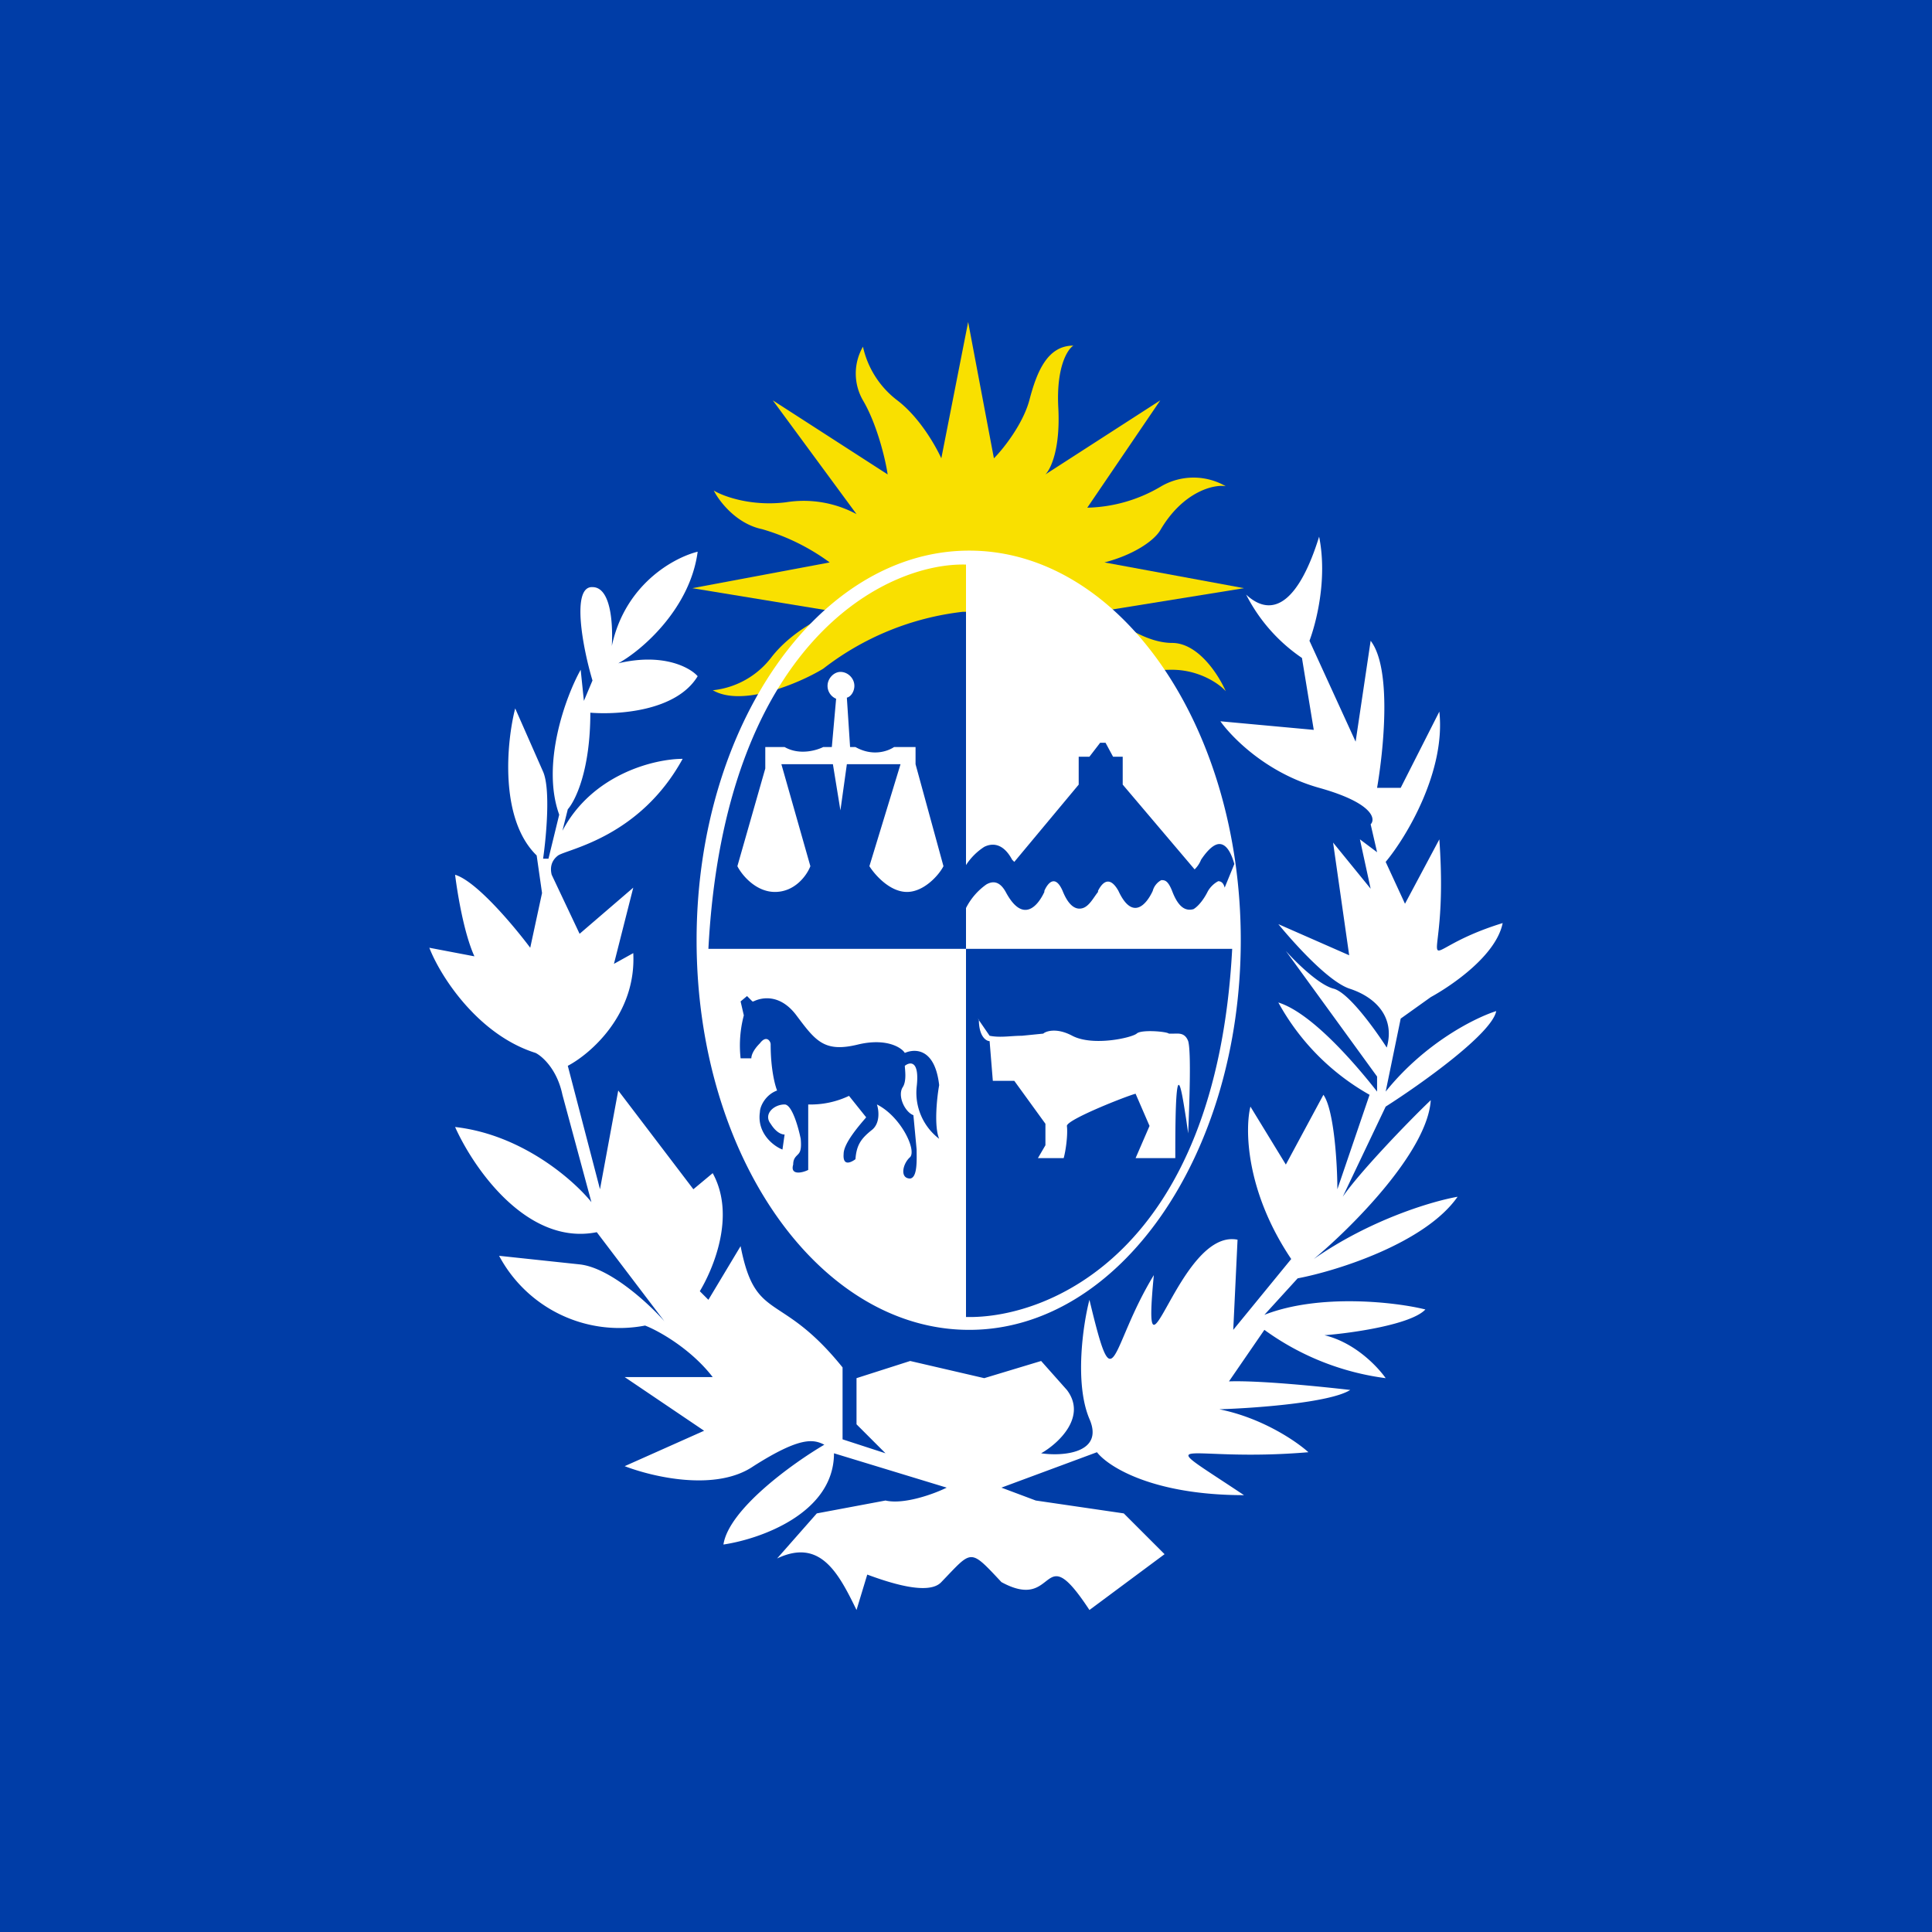
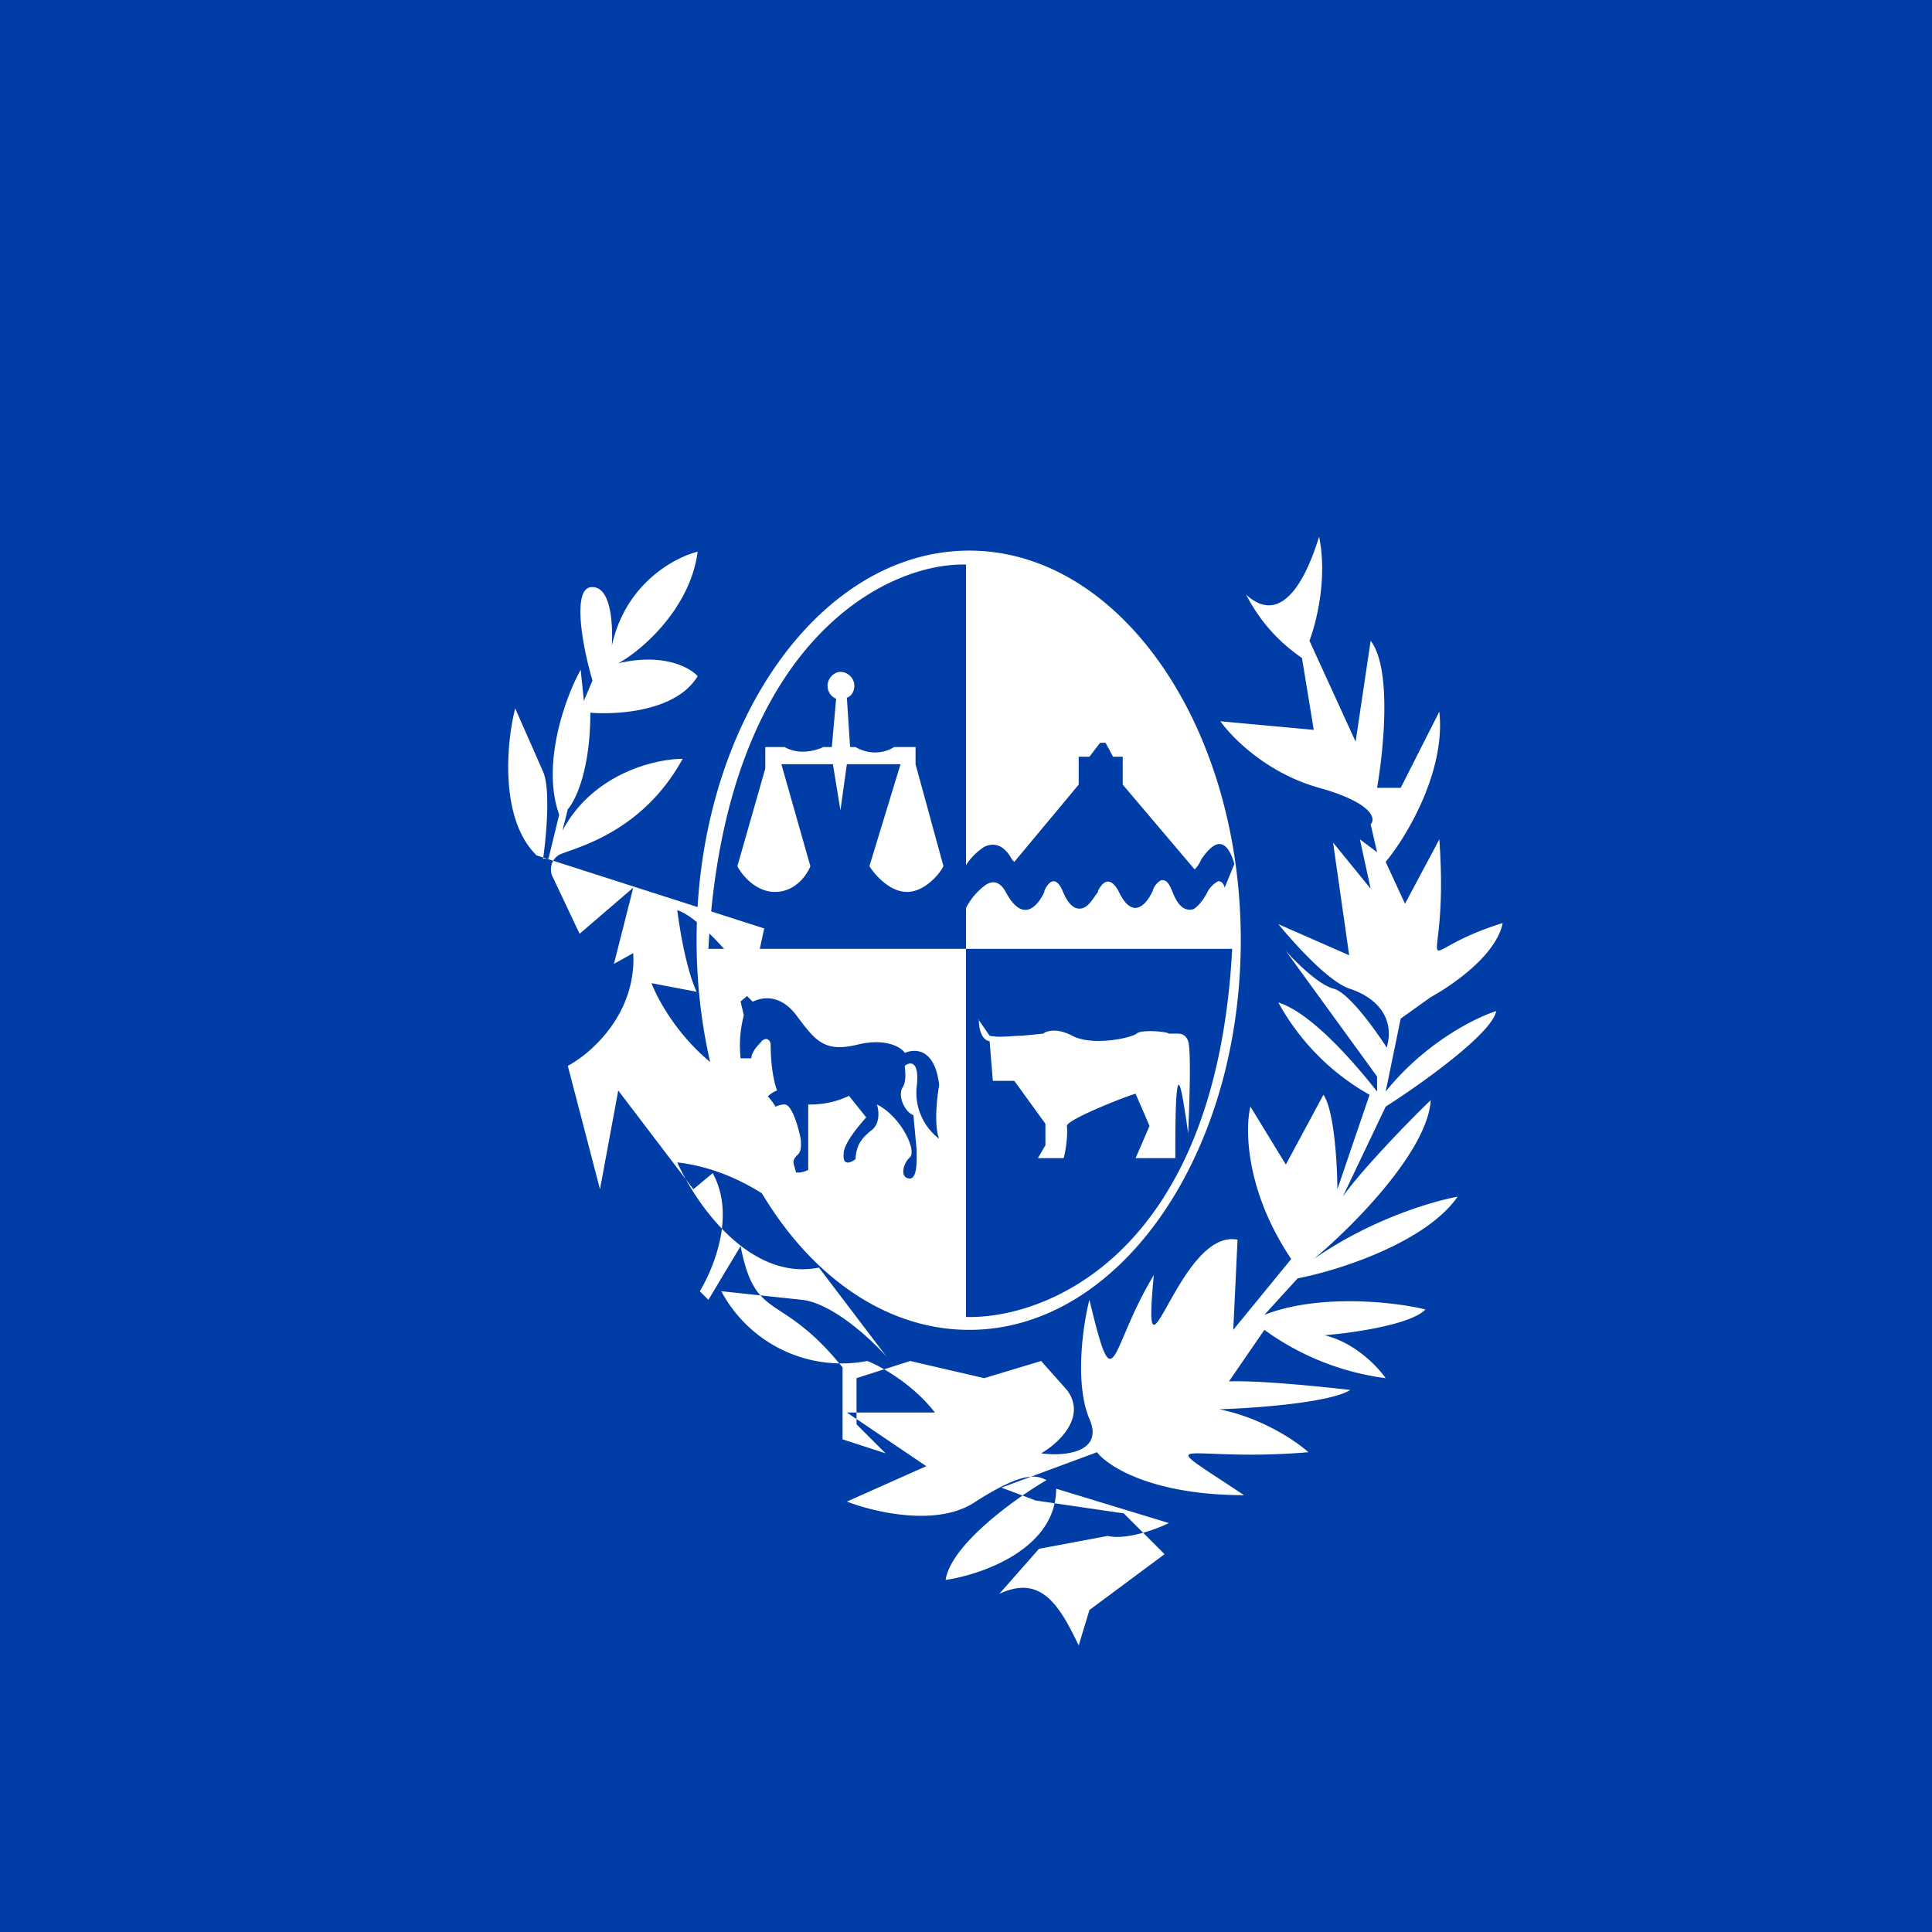
<svg xmlns="http://www.w3.org/2000/svg" width="18" height="18" viewBox="0 0 18 18">
  <path fill="#003DA7" d="M0 0h18v18H0z" />
-   <path d="M6.64 6.43c.27.16.8-.06 1.03-.2a2.6 2.6 0 0 1 1.3-.53c.59-.01 1.19.49 1.26.54.15.11.36 0 .69 0 .25 0 .44.13.5.2-.07-.16-.26-.45-.5-.45-.25 0-.52-.2-.63-.3l1.3-.21-1.3-.24c.27-.07.46-.2.52-.3.21-.36.5-.43.61-.41a.6.6 0 0 0-.6 0 1.4 1.4 0 0 1-.69.2l.68-1-1.07.69c.05-.05.14-.24.12-.62-.02-.37.08-.54.14-.58-.24 0-.34.24-.41.51-.06.22-.24.45-.33.54L9.02 3l-.25 1.27c-.05-.11-.2-.38-.41-.54a.86.86 0 0 1-.32-.5.5.5 0 0 0 0 .5c.13.22.21.55.23.69L7.2 3.73l.78 1.06a1.04 1.04 0 0 0-.66-.11c-.33.04-.59-.06-.67-.11.05.1.21.31.45.36a2 2 0 0 1 .63.31l-1.28.24 1.34.22c-.13.04-.42.19-.6.42a.79.79 0 0 1-.54.31Z" fill="#F9E000" />
  <path fill-rule="evenodd" d="M9.03 12.39c-1.4 0-2.54-1.62-2.54-3.63 0-2 1.14-3.63 2.54-3.63 1.4 0 2.53 1.63 2.53 3.63s-1.13 3.63-2.53 3.63ZM9 8.06v-2.8c-.75-.02-2.25.73-2.4 3.58H9v3.43c.75.02 2.33-.59 2.48-3.43H9v-.38a.6.6 0 0 1 .19-.22c.07-.04.13-.02.18.07.16.3.3.13.36 0V8.3c.03-.07.1-.16.17 0 .06.15.13.18.19.16.06-.02.1-.1.14-.15V8.3c.03-.06.1-.16.19 0 .13.28.26.13.32 0 .01-.04.04-.08.08-.1.03 0 .06 0 .1.1.06.16.13.19.2.17.05-.03.1-.1.13-.16.02-.04.06-.08.1-.1.03 0 .05.02.06.06l.09-.22c-.05-.18-.12-.2-.17-.18-.05.02-.1.08-.14.14a.26.26 0 0 1-.06.09l-.67-.79v-.26h-.09l-.07-.13h-.05l-.1.13h-.1v.26l-.6.72-.02-.02c-.08-.15-.18-.16-.26-.12a.57.57 0 0 0-.17.17ZM7.02 9.33c.08-.04.25-.07.4.13.18.24.26.35.58.27.26-.06.4.03.43.08.09-.04.28-.05.32.3-.02.11-.05.38 0 .5a.54.54 0 0 1-.21-.48c.03-.25-.06-.24-.11-.2 0 .03.02.14-.02.2-.05.08.02.23.1.26l.03.32c0 .09.01.26-.06.27-.1 0-.07-.14 0-.2.06-.07-.09-.38-.31-.49.02.06.03.18-.05.24-.1.08-.14.14-.15.27-.04.03-.12.07-.11-.05 0-.1.15-.27.21-.34l-.16-.2a.83.83 0 0 1-.38.08v.61c-.06.03-.17.05-.14-.05 0-.05.02-.07.04-.09.02-.02.04-.04.03-.15-.02-.1-.08-.32-.15-.32-.1 0-.2.09-.13.18.05.08.1.1.13.1l-.02.14c-.08-.03-.24-.15-.21-.35 0-.05.05-.16.16-.2-.02-.05-.06-.2-.06-.43 0-.03-.04-.09-.1-.01-.07.07-.08.12-.08.14H6.9a1.1 1.1 0 0 1 .03-.4l-.03-.13.06-.05.05.05Zm.94-2.94c0 .05-.03.1-.07.11l.03.46h.05c.16.09.3.04.36 0h.2v.16l.26.95c-.04.08-.18.24-.34.24-.16 0-.3-.16-.35-.24l.29-.95h-.5l-.06.43-.07-.43h-.48l.27.95c-.03.08-.14.24-.33.24-.18 0-.31-.16-.35-.24l.26-.91v-.2h.18c.14.08.3.03.36 0h.08l.04-.45a.13.13 0 0 1-.08-.12c0-.07.06-.13.12-.13.07 0 .13.06.13.13Zm1.15 3.1.11.16c.1.02.2 0 .3 0l.2-.02c.02-.02.12-.06.27.02.19.1.55.02.6-.02.04-.04.28-.02.3 0h.05c.04 0 .1-.01.13.07.03.1.01.61 0 .86l-.02-.14c-.04-.25-.1-.68-.1.3v.07h-.37l.13-.3-.13-.3c-.08.02-.64.24-.64.3.01.08-.01.23-.03.3h-.24l.07-.12v-.2l-.29-.4h-.2l-.03-.37c-.03 0-.1-.04-.1-.2Z" fill="#fff" />
-   <path d="M5.68 6.14c.08-.66.58-.94.82-1-.07.53-.52.92-.74 1.04.42-.1.67.04.74.12-.2.33-.75.36-1 .34 0 .54-.14.82-.21.9l-.05.2c.28-.53.86-.67 1.12-.67-.4.73-1.07.84-1.16.9-.08.06-.07.14-.06.18l.26.55.5-.43-.18.71.18-.1c.03.57-.4.94-.61 1.05l.3 1.15.17-.92.7.92.18-.15c.22.4 0 .9-.12 1.1l.08.08.3-.5c.14.72.37.41.95 1.13v.67l.4.13-.27-.27v-.43l.5-.16.69.16.53-.16.24.27c.19.25-.08.5-.24.59.2.03.59 0 .45-.32-.14-.33-.06-.88 0-1.11.24 1 .18.46.6-.23-.12 1.25.23-.44.78-.33l-.04.84.54-.66c-.43-.64-.43-1.22-.38-1.42l.33.54.35-.65c.1.14.13.65.13.88l.3-.88a2.2 2.2 0 0 1-.85-.86c.32.1.74.6.92.83v-.14l-.85-1.17c.09.1.3.31.44.35.14.03.39.38.5.55.08-.28-.1-.47-.35-.55-.2-.07-.52-.43-.66-.6l.66.29-.15-1.05.35.43-.1-.46.16.12-.06-.26c.05-.05.02-.2-.48-.34s-.82-.48-.92-.62l.87.08-.11-.67a1.58 1.58 0 0 1-.52-.59c.26.24.5.04.68-.54.08.4-.03.81-.09.97l.43.94.14-.94c.2.26.12 1.02.06 1.37h.22l.36-.71c.06.55-.3 1.16-.5 1.4l.18.39.32-.6c.1 1.4-.35 1.07.59.78-.06.3-.47.58-.67.69l-.28.2-.14.68c.37-.46.84-.69 1.03-.75-.04.21-.7.68-1.03.89l-.4.84c.15-.22.6-.69.82-.9-.03.48-.74 1.19-1.09 1.48.53-.37 1.11-.54 1.34-.58-.3.43-1.12.69-1.49.76l-.31.34c.51-.2 1.22-.12 1.5-.05-.13.14-.68.22-.94.24.29.07.5.3.57.4a2.46 2.46 0 0 1-1.13-.45l-.33.48c.29-.01.87.05 1.13.08-.19.12-.9.17-1.22.18.4.08.72.3.83.4-1.18.1-1.5-.2-.6.4-.84 0-1.26-.26-1.37-.4l-.89.33.32.12.82.12.38.38-.7.52c-.46-.7-.29.03-.82-.26-.3-.32-.27-.3-.56 0-.12.13-.5 0-.69-.07l-.1.33c-.17-.35-.34-.67-.74-.48l.37-.42.64-.12c.17.04.45-.06.57-.12l-1.05-.32c0 .56-.69.8-1.03.85.05-.33.65-.76.94-.93-.1-.05-.22-.08-.66.2-.35.24-.94.1-1.2 0l.74-.33-.74-.5h.82c-.2-.26-.5-.43-.63-.48a1.27 1.27 0 0 1-1.36-.65l.75.08c.28.03.64.36.79.53l-.63-.83c-.65.13-1.15-.6-1.32-.98.62.07 1.1.49 1.27.7l-.27-1c-.05-.24-.19-.36-.25-.39-.54-.17-.89-.72-.99-.98l.42.08c-.1-.22-.16-.6-.18-.76.2.06.55.48.7.68l.11-.51L5 7.97c-.35-.34-.28-1.06-.2-1.37l.26.59c.07.16.03.6 0 .81h.05l.1-.41c-.17-.47.06-1.1.2-1.35l.03.29.08-.19c-.09-.3-.2-.88 0-.87.19 0 .2.42.17.67Z" fill="#fff" />
+   <path d="M5.68 6.14c.08-.66.58-.94.82-1-.07.53-.52.92-.74 1.04.42-.1.67.04.74.12-.2.33-.75.36-1 .34 0 .54-.14.82-.21.9l-.05.2c.28-.53.86-.67 1.12-.67-.4.73-1.07.84-1.16.9-.08.06-.07.14-.06.18l.26.55.5-.43-.18.71.18-.1c.03.57-.4.94-.61 1.05l.3 1.15.17-.92.7.92.18-.15c.22.4 0 .9-.12 1.1l.08.08.3-.5c.14.72.37.41.95 1.13v.67l.4.13-.27-.27v-.43l.5-.16.69.16.53-.16.24.27c.19.25-.08.5-.24.59.2.03.59 0 .45-.32-.14-.33-.06-.88 0-1.11.24 1 .18.46.6-.23-.12 1.25.23-.44.78-.33l-.04.84.54-.66c-.43-.64-.43-1.22-.38-1.42l.33.54.35-.65c.1.14.13.65.13.88l.3-.88a2.2 2.2 0 0 1-.85-.86c.32.1.74.6.92.83v-.14l-.85-1.17c.09.1.3.31.44.35.14.03.39.38.5.55.08-.28-.1-.47-.35-.55-.2-.07-.52-.43-.66-.6l.66.29-.15-1.05.35.43-.1-.46.16.12-.06-.26c.05-.05.02-.2-.48-.34s-.82-.48-.92-.62l.87.08-.11-.67a1.58 1.58 0 0 1-.52-.59c.26.24.5.04.68-.54.08.4-.03.81-.09.97l.43.94.14-.94c.2.26.12 1.02.06 1.37h.22l.36-.71c.06.55-.3 1.16-.5 1.4l.18.39.32-.6c.1 1.4-.35 1.07.59.78-.06.3-.47.58-.67.69l-.28.2-.14.68c.37-.46.84-.69 1.03-.75-.04.21-.7.68-1.03.89l-.4.84c.15-.22.6-.69.82-.9-.03.48-.74 1.19-1.09 1.48.53-.37 1.11-.54 1.34-.58-.3.43-1.12.69-1.49.76l-.31.34c.51-.2 1.22-.12 1.5-.05-.13.14-.68.22-.94.24.29.07.5.3.57.4a2.46 2.46 0 0 1-1.13-.45l-.33.48c.29-.01.87.05 1.13.08-.19.12-.9.17-1.22.18.4.08.72.3.83.4-1.18.1-1.5-.2-.6.4-.84 0-1.26-.26-1.37-.4l-.89.33.32.12.82.12.38.38-.7.52l-.1.33c-.17-.35-.34-.67-.74-.48l.37-.42.64-.12c.17.04.45-.06.57-.12l-1.05-.32c0 .56-.69.8-1.03.85.05-.33.65-.76.94-.93-.1-.05-.22-.08-.66.2-.35.24-.94.1-1.2 0l.74-.33-.74-.5h.82c-.2-.26-.5-.43-.63-.48a1.27 1.27 0 0 1-1.36-.65l.75.08c.28.03.64.36.79.53l-.63-.83c-.65.13-1.15-.6-1.32-.98.62.07 1.1.49 1.27.7l-.27-1c-.05-.24-.19-.36-.25-.39-.54-.17-.89-.72-.99-.98l.42.08c-.1-.22-.16-.6-.18-.76.2.06.55.48.7.68l.11-.51L5 7.97c-.35-.34-.28-1.06-.2-1.37l.26.59c.07.16.03.6 0 .81h.05l.1-.41c-.17-.47.06-1.1.2-1.35l.03.29.08-.19c-.09-.3-.2-.88 0-.87.19 0 .2.42.17.67Z" fill="#fff" />
</svg>